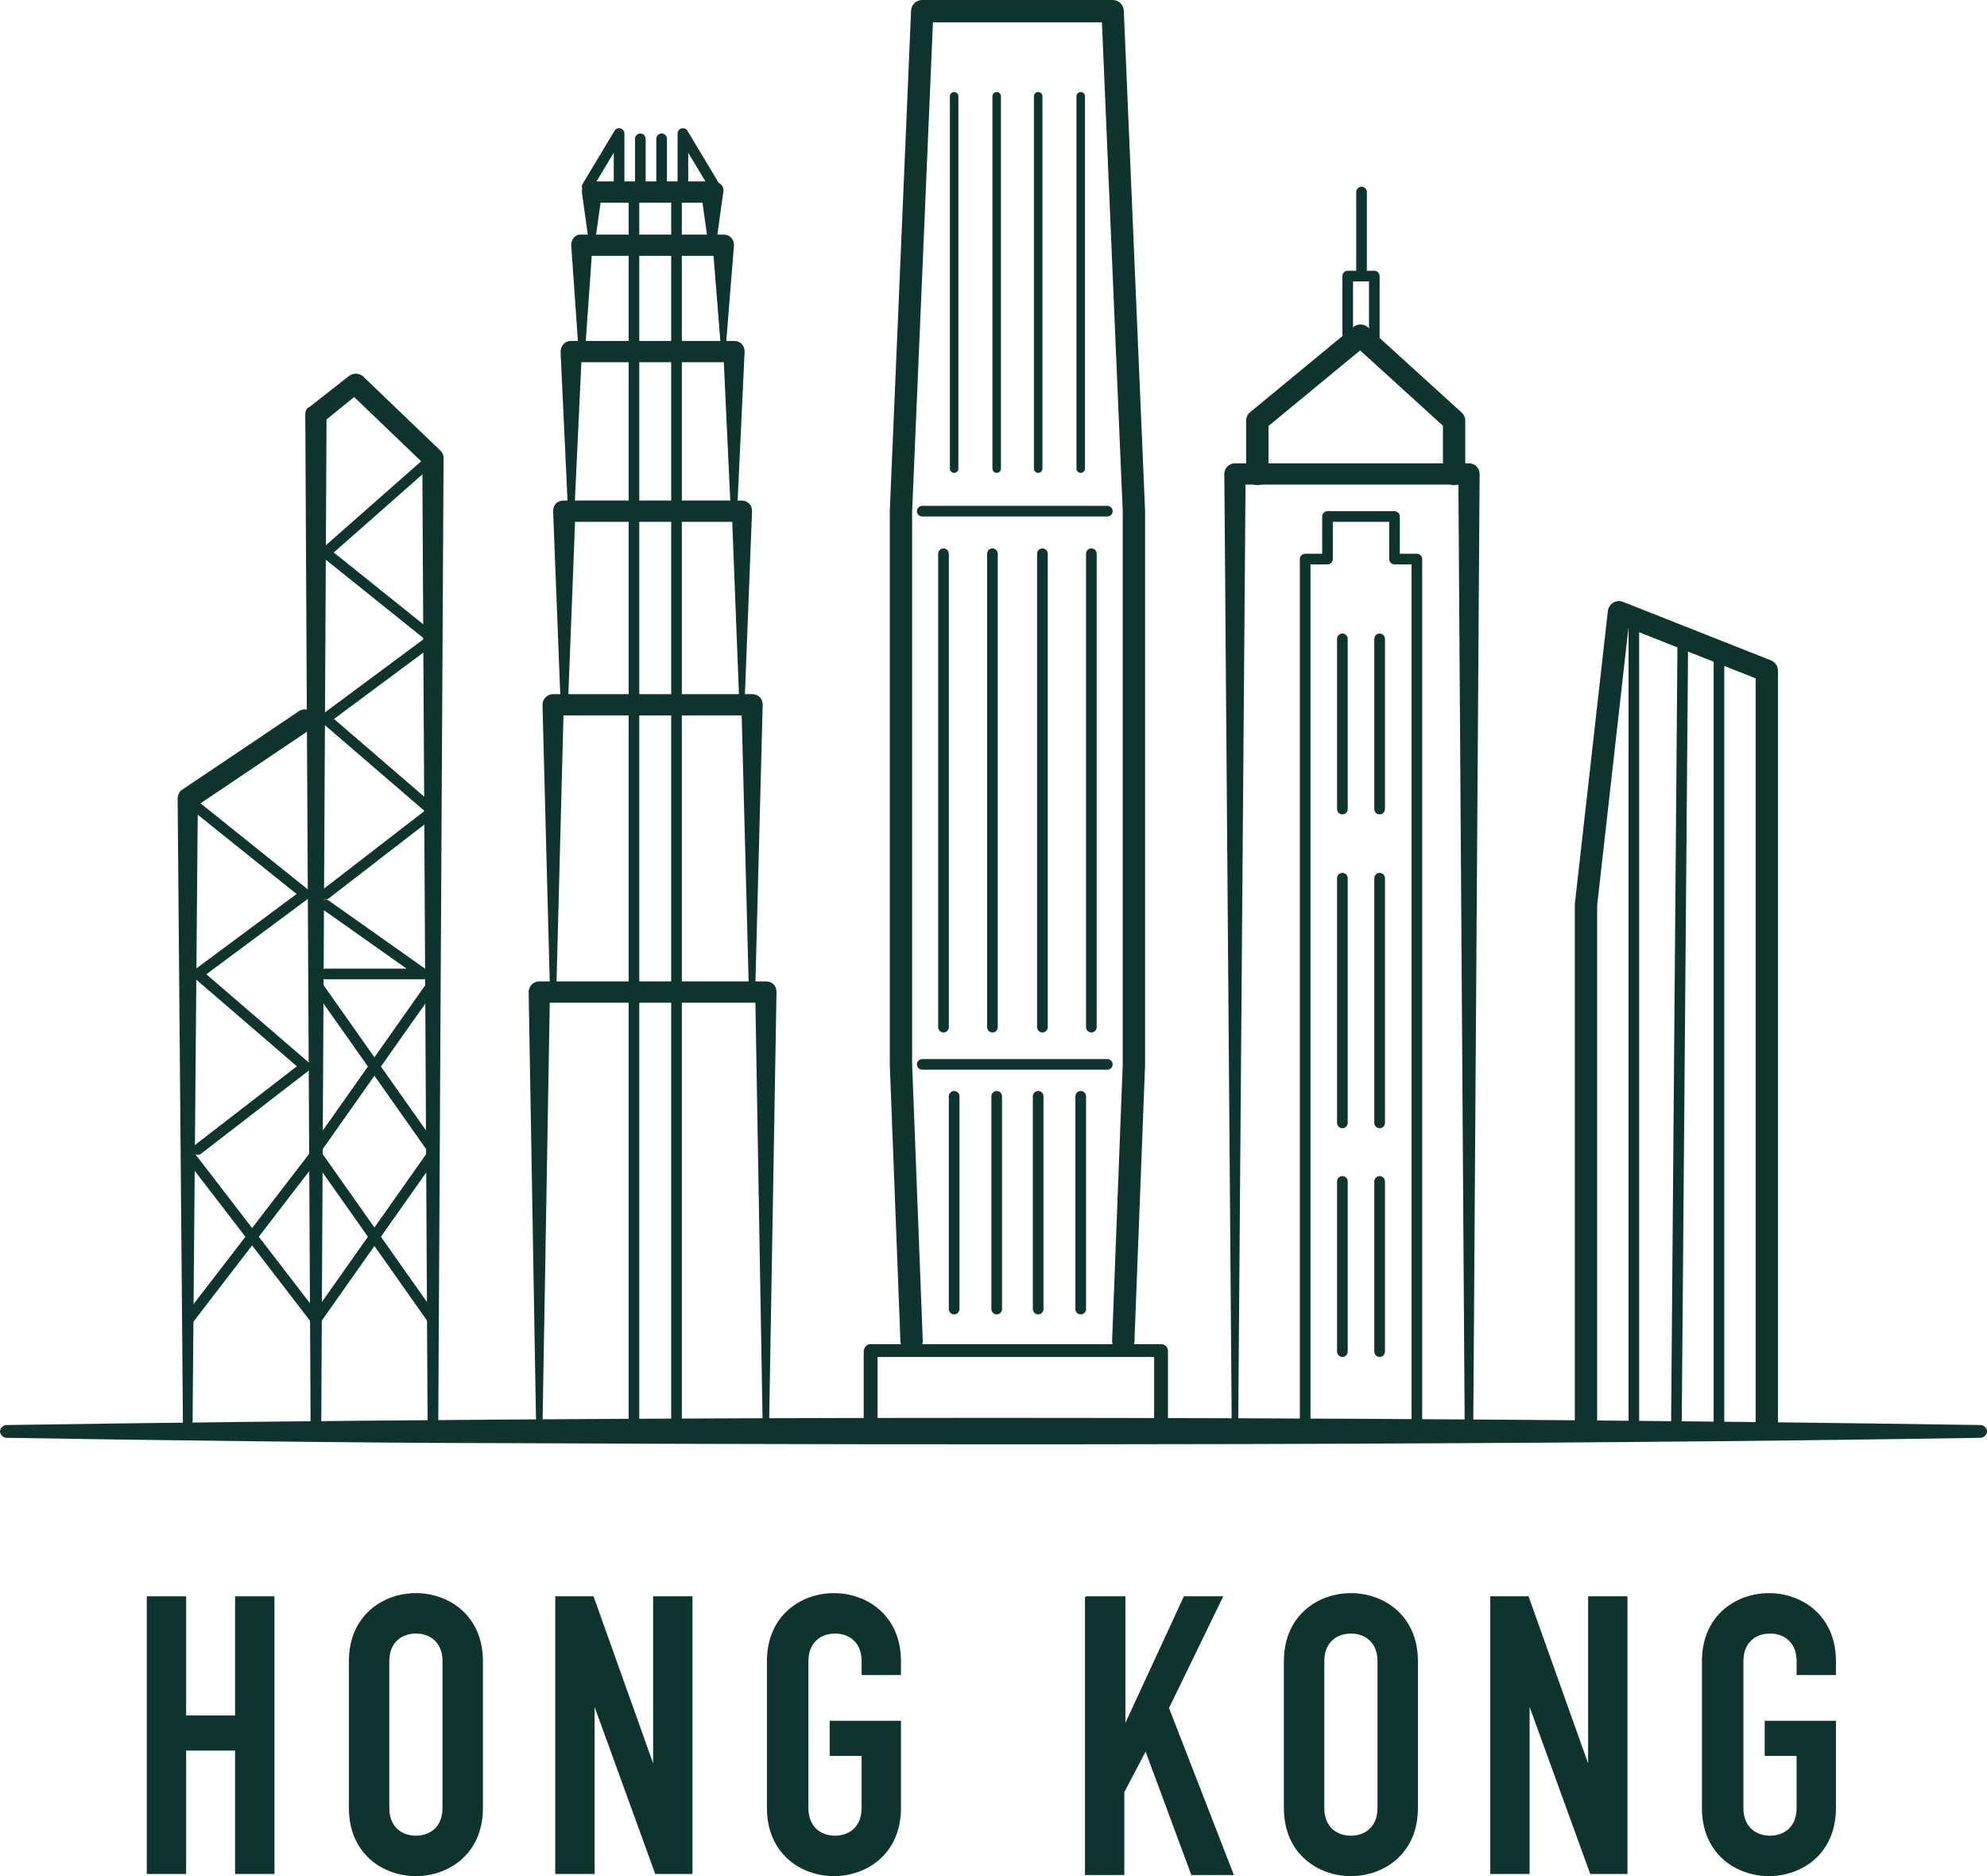
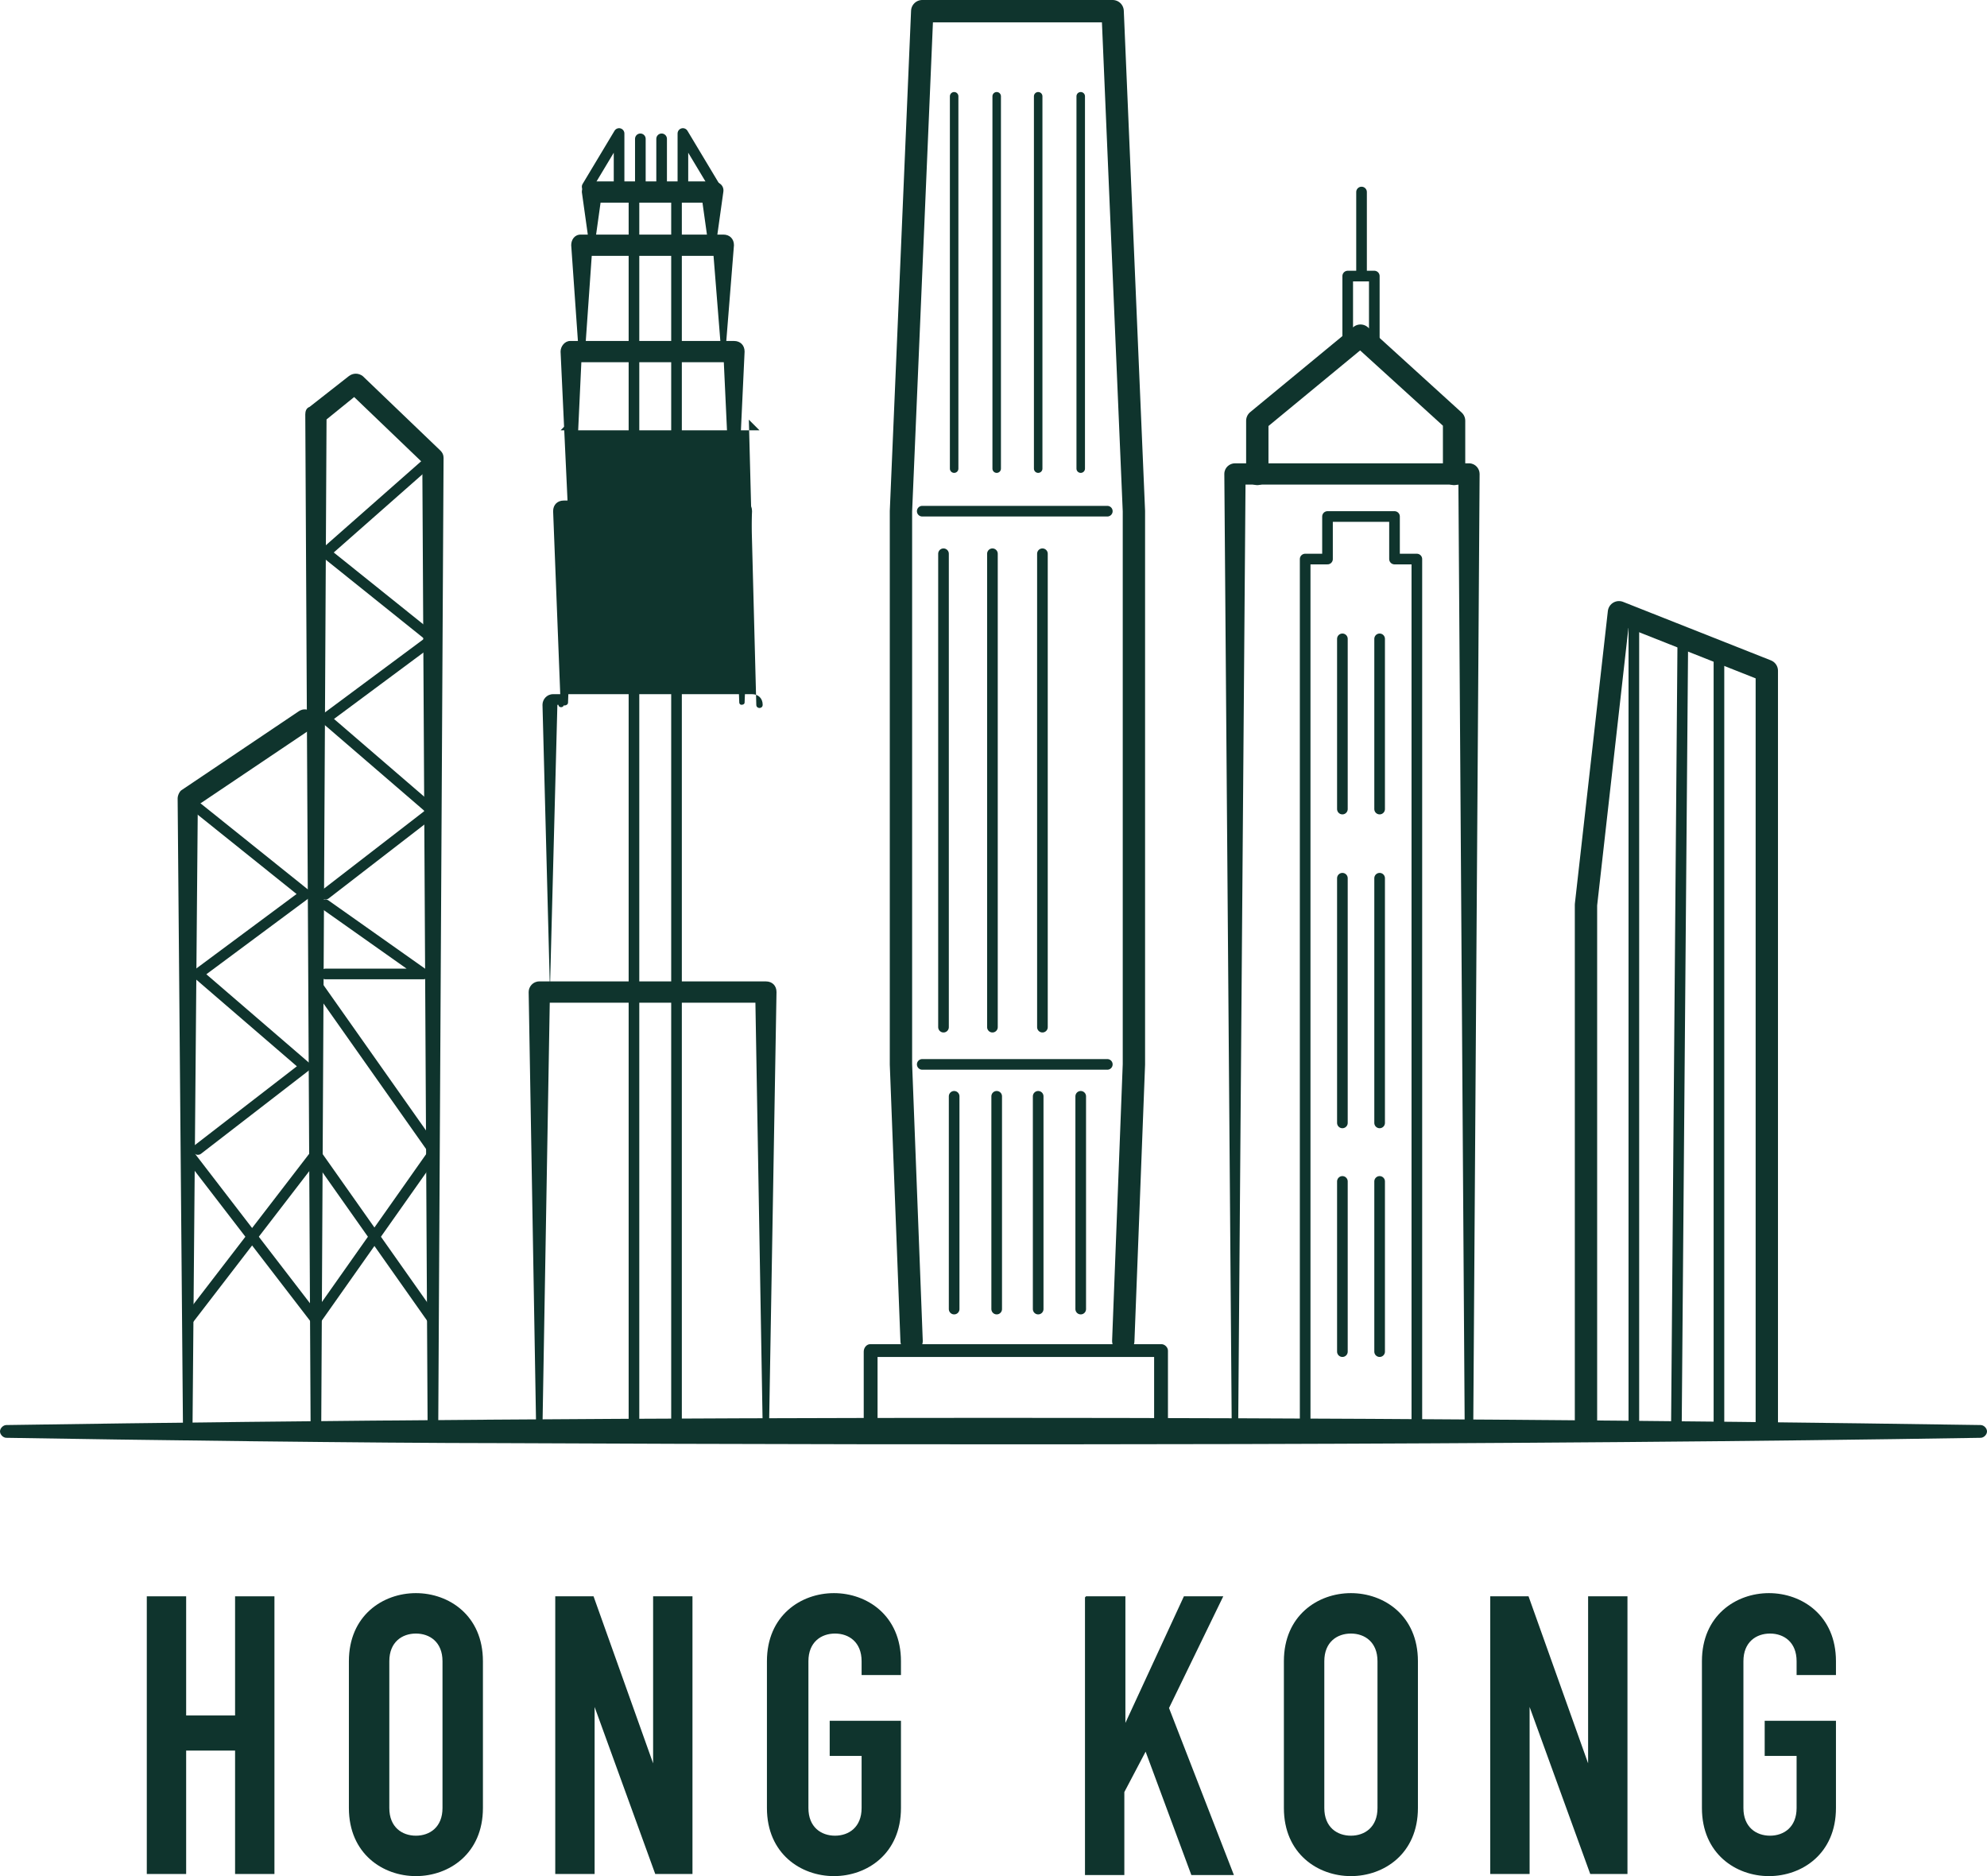
<svg xmlns="http://www.w3.org/2000/svg" viewBox="0 0 186.8 176.35" id="Calque_1">
  <defs fill="#0f342d">
    <style>.cls-1,.cls-2,.cls-3{fill:none;stroke:#0f342d;stroke-linecap:round;stroke-linejoin:round;}.cls-2{stroke-width:.8px;}.cls-3{stroke-width:2.1px;}.cls-4{fill:#0f342d;stroke-width:0px;}</style>
  </defs>
  <g id="Calque_1-2">
    <path fill="#0f342d" d="M29.2,134.05l-.5-95.1c0-.3.1-.6.4-.7l3.7-2.9c.4-.3.9-.3,1.3,0l7.3,7c.2.2.3.4.3.7l-.5,91c0,.3-.2.5-.5.5-.2,0-.4-.2-.5-.5l-.5-91,.3.7-7.3-7h1.3l-3.7,3,.4-.7-.5,95.1c0,.3-.2.5-.5.5s-.5-.2-.5-.5h0v-.1Z" class="cls-4" />
    <path fill="#0f342d" d="M50.4,134.05l-.7-40.8c0-.5.4-1,1-1h21.3c.6,0,1,.4,1,1l-.7,40.8c0,.2-.2.3-.3.3-.2,0-.3-.2-.3-.3l-.7-40.8,1,1h-21.3l1-1-.7,40.8c0,.2-.1.3-.3.3s-.3-.1-.3-.3h0Z" class="cls-4" />
-     <path fill="#0f342d" d="M51.7,93.05l-.7-26.8c0-.5.4-1,1-1h18.7c.6,0,1,.4,1,1l-.7,26.8c0,.4-.6.4-.6,0l-.7-26.8,1,1h-18.7l1-1-.7,26.8c0,.3-.5.3-.5,0h-.1Z" class="cls-4" />
+     <path fill="#0f342d" d="M51.7,93.05l-.7-26.8c0-.5.4-1,1-1h18.7c.6,0,1,.4,1,1c0,.4-.6.4-.6,0l-.7-26.8,1,1h-18.7l1-1-.7,26.8c0,.3-.5.3-.5,0h-.1Z" class="cls-4" />
    <path fill="#0f342d" d="M52.7,66.05l-.7-18c0-.6.4-1,1-1h16.7c.6,0,1,.4,1,1l-.7,18c0,.1-.1.2-.3.2-.1,0-.2-.1-.2-.2l-.7-18,1,1h-16.7l1-1-.7,18c0,.3-.6.4-.6,0h-.1Z" class="cls-4" />
    <path fill="#0f342d" d="M53.4,48.05l-.7-15c0-.5.4-1,.9-1h15.4c.6,0,1,.4,1,1l-.7,15c0,.2-.1.3-.3.3-.1,0-.3-.1-.3-.3l-.7-15,1,1h-15.3l1-1-.7,15c0,.4-.7.4-.7,0h.1Z" class="cls-4" />
    <path fill="#0f342d" d="M54.4,33.05l-.7-10c0-.5.3-1,.9-1h13.4c.6,0,1,.4,1,1l-.8,10c0,.3-.4.3-.4,0l-.8-10,1,1h-13.3l1-1-.7,10c0,.3-.5.3-.6,0h0Z" class="cls-4" />
    <path fill="#0f342d" d="M55.4,23.05l-.7-5c0-.5.3-.9.7-1h11.6c.6,0,1.1.4,1,1l-.7,5c0,.4-.6.4-.7,0l-.7-5,1,1h-11.3l1-1-.7,5c0,.3-.6.3-.6,0h.1Z" class="cls-4" />
    <path fill="#0f342d" d="M17.2,134.05l-.5-59c0-.3.2-.7.4-.8l11-7.4c1.1-.7,2.2.9,1.1,1.7l-11,7.4.4-.8-.5,59c0,.3-.2.5-.5.5s-.5-.2-.5-.5h0l.1-.1Z" class="cls-4" />
    <line fill="#0f342d" y2="108.45" x2="29.7" y1="124.05" x1="17.7" class="cls-1" />
    <line fill="#0f342d" y2="108.45" x2="17.7" y1="124.05" x1="29.7" class="cls-1" />
-     <line fill="#0f342d" y2="92.45" x2="40.7" y1="108.05" x1="29.7" class="cls-1" />
    <line fill="#0f342d" y2="92.45" x2="29.7" y1="108.05" x1="40.7" class="cls-1" />
    <line fill="#0f342d" y2="108.45" x2="40.7" y1="124.05" x1="29.7" class="cls-1" />
    <line fill="#0f342d" y2="124.05" x2="40.7" y1="108.45" x1="29.7" class="cls-1" />
    <polyline fill="#0f342d" points="105.6 126.05 106.6 100.05 106.6 48.05 104.6 1.05 86.7 1.05 84.7 48.05 84.7 100.05 85.7 126.05" class="cls-3" />
    <path fill="#0f342d" d="M81.2,134.05v-7c0-.4.3-.7.6-.7h27.4c.3,0,.6.3.6.6v7c0,.4-.2.7-.6.7s-.7-.3-.7-.7v-7l.7.6h-27.4l.7-.6v7c0,.8-1.3.9-1.3,0h0v.1Z" class="cls-4" />
    <polyline fill="#0f342d" points="55.2 17.55 58.2 12.55 58.2 17.55" class="cls-1" />
    <polyline fill="#0f342d" points="67.2 17.55 64.2 12.55 64.2 17.55" class="cls-1" />
    <line fill="#0f342d" y2="18.55" x2="59.6" y1="134.05" x1="59.6" class="cls-1" />
    <line fill="#0f342d" y2="18.55" x2="63.6" y1="134.05" x1="63.6" class="cls-1" />
    <line fill="#0f342d" y2="58.55" x2="153.6" y1="134.05" x1="153.6" class="cls-1" />
    <line fill="#0f342d" y2="60.55" x2="158.2" y1="134.05" x1="157.6" class="cls-1" />
    <line fill="#0f342d" y2="61.55" x2="161.6" y1="134.05" x1="161.6" class="cls-1" />
    <line fill="#0f342d" y2="52.05" x2="88.7" y1="96.55" x1="88.7" class="cls-1" />
    <line fill="#0f342d" y2="52.05" x2="93.3" y1="96.55" x1="93.3" class="cls-1" />
    <line fill="#0f342d" y2="52.05" x2="98" y1="96.55" x1="98" class="cls-1" />
-     <line fill="#0f342d" y2="52.05" x2="102.6" y1="96.55" x1="102.6" class="cls-1" />
    <line fill="#0f342d" y2="9.05" x2="89.7" y1="44.05" x1="89.7" class="cls-2" />
    <line fill="#0f342d" y2="9.05" x2="93.7" y1="44.05" x1="93.7" class="cls-2" />
    <line fill="#0f342d" y2="9.05" x2="97.6" y1="44.05" x1="97.6" class="cls-2" />
    <line fill="#0f342d" y2="9.05" x2="101.6" y1="44.05" x1="101.6" class="cls-2" />
    <line fill="#0f342d" y2="103.05" x2="89.7" y1="123.05" x1="89.7" class="cls-1" />
    <line fill="#0f342d" y2="103.05" x2="93.7" y1="123.05" x1="93.7" class="cls-1" />
    <line fill="#0f342d" y2="103.05" x2="97.6" y1="123.05" x1="97.6" class="cls-1" />
    <line fill="#0f342d" y2="103.05" x2="101.6" y1="123.05" x1="101.6" class="cls-1" />
    <line fill="#0f342d" y2="82.55" x2="126.2" y1="105.55" x1="126.2" class="cls-1" />
    <line fill="#0f342d" y2="82.55" x2="129.7" y1="105.55" x1="129.7" class="cls-1" />
    <line fill="#0f342d" y2="60.05" x2="126.2" y1="76.05" x1="126.2" class="cls-1" />
    <line fill="#0f342d" y2="60.05" x2="129.7" y1="76.05" x1="129.7" class="cls-1" />
    <line fill="#0f342d" y2="111.05" x2="126.2" y1="127.05" x1="126.2" class="cls-1" />
    <line fill="#0f342d" y2="111.05" x2="129.7" y1="127.05" x1="129.7" class="cls-1" />
    <path fill="#0f342d" d="M115.8,134.55l-.7-90c0-.6.5-1,1-1h22c.6,0,1,.5,1,1l-.6,90c0,.2-.2.4-.4.4s-.4-.2-.4-.4l-.6-90,1,1h-22l1-1-.7,90c0,.2-.2.4-.4.4s-.4-.2-.4-.4h.2Z" class="cls-4" />
    <polyline fill="#0f342d" points="118.2 44.55 118.2 39.55 127.9 31.55 136.7 39.55 136.7 44.55" class="cls-3" />
    <polyline fill="#0f342d" points="126.7 32.55 126.7 25.95 129.2 25.95 129.2 32.25" class="cls-1" />
    <line fill="#0f342d" y2="18.05" x2="128" y1="25.65" x1="128" class="cls-1" />
    <polyline fill="#0f342d" points="122.7 134.55 122.7 52.55 124.8 52.55 124.8 48.55 131.1 48.55 131.1 52.55 133.2 52.55 133.2 134.55" class="cls-1" />
    <polyline fill="#0f342d" points="149.1 134.05 149.1 85.05 152.2 57.55 166.1 63.05 166.1 134.05" class="cls-3" />
    <path fill="#0f342d" d="M.6,133.95c59.4-.9,126.1-.9,185.6,0,.3,0,.6.3.6.6s-.3.6-.6.6c-42.5.7-96.6.7-139.2.5-11.5,0-34.9-.3-46.4-.5-.3,0-.6-.3-.6-.6s.3-.6.6-.6h0Z" class="cls-4" />
    <line fill="#0f342d" y2="13.05" x2="60.2" y1="17.55" x1="60.2" class="cls-1" />
    <line fill="#0f342d" y2="13.05" x2="62.2" y1="17.55" x1="62.2" class="cls-1" />
    <polyline fill="#0f342d" points="18.6 108.05 28.7 100.25 18.6 91.55 28.7 84.05 18.6 75.95" class="cls-1" />
    <polyline fill="#0f342d" points="30.6 84.05 40.7 76.25 30.6 67.55 40.7 60.05 30.6 51.95 40.7 43.05" class="cls-1" />
    <polyline fill="#0f342d" points="30.6 85.05 39.8 91.55 30.6 91.55" class="cls-1" />
    <line fill="#0f342d" y2="48.05" x2="104.1" y1="48.05" x1="86.7" class="cls-1" />
    <line fill="#0f342d" y2="100.05" x2="104.1" y1="100.05" x1="86.7" class="cls-1" />
    <path fill="#0f342d" d="M13.8,150.05h3.7v11.2h4.6v-11.2h3.7v26.1h-3.7v-11.6h-4.6v11.6h-3.7v-26.1Z" class="cls-4" />
    <path fill="#0f342d" d="M32.8,156.15c0-4.3,3.2-6.4,6.3-6.4s6.3,2.1,6.3,6.4v13.8c0,4.3-3.2,6.4-6.3,6.4s-6.3-2.1-6.3-6.4v-13.8ZM36.6,169.95c0,1.8,1.2,2.6,2.5,2.6s2.5-.8,2.5-2.6v-13.8c0-1.8-1.2-2.6-2.5-2.6s-2.5.8-2.5,2.6v13.8Z" class="cls-4" />
    <path fill="#0f342d" d="M52.2,150.05h3.6l5.6,15.7h0v-15.7h3.7v26.1h-3.5l-5.7-15.7h0v15.7h-3.7v-26.1Z" class="cls-4" />
    <path fill="#0f342d" d="M72.1,156.15c0-4.3,3.2-6.4,6.3-6.4s6.3,2.1,6.3,6.4v1.3h-3.7v-1.3c0-1.8-1.2-2.6-2.5-2.6s-2.5.8-2.5,2.6v13.8c0,1.8,1.2,2.6,2.5,2.6s2.5-.8,2.5-2.6v-4.9h-3v-3.3h6.7v8.2c0,4.3-3.2,6.4-6.3,6.4s-6.3-2.1-6.3-6.4v-13.8Z" class="cls-4" />
    <path fill="#0f342d" d="M102.1,150.05h3.7v11.9h0l5.5-11.9h3.7l-5.1,10.5,6.1,15.7h-4l-4.3-11.6-2,3.8v7.8h-3.7v-26.1l.1-.1Z" class="cls-4" />
    <path fill="#0f342d" d="M120.7,156.15c0-4.3,3.2-6.4,6.3-6.4s6.3,2.1,6.3,6.4v13.8c0,4.3-3.2,6.4-6.3,6.4s-6.3-2.1-6.3-6.4v-13.8ZM124.5,169.95c0,1.8,1.2,2.6,2.5,2.6s2.5-.8,2.5-2.6v-13.8c0-1.8-1.2-2.6-2.5-2.6s-2.5.8-2.5,2.6v13.8Z" class="cls-4" />
    <path fill="#0f342d" d="M140.1,150.05h3.6l5.6,15.7h0v-15.7h3.7v26.1h-3.5l-5.7-15.7h0v15.7h-3.7v-26.1h0Z" class="cls-4" />
    <path fill="#0f342d" d="M160,156.15c0-4.3,3.2-6.4,6.3-6.4s6.3,2.1,6.3,6.4v1.3h-3.7v-1.3c0-1.8-1.2-2.6-2.5-2.6s-2.5.8-2.5,2.6v13.8c0,1.8,1.2,2.6,2.5,2.6s2.5-.8,2.5-2.6v-4.9h-3v-3.3h6.7v8.2c0,4.3-3.2,6.4-6.3,6.4s-6.3-2.1-6.3-6.4v-13.8Z" class="cls-4" />
  </g>
</svg>